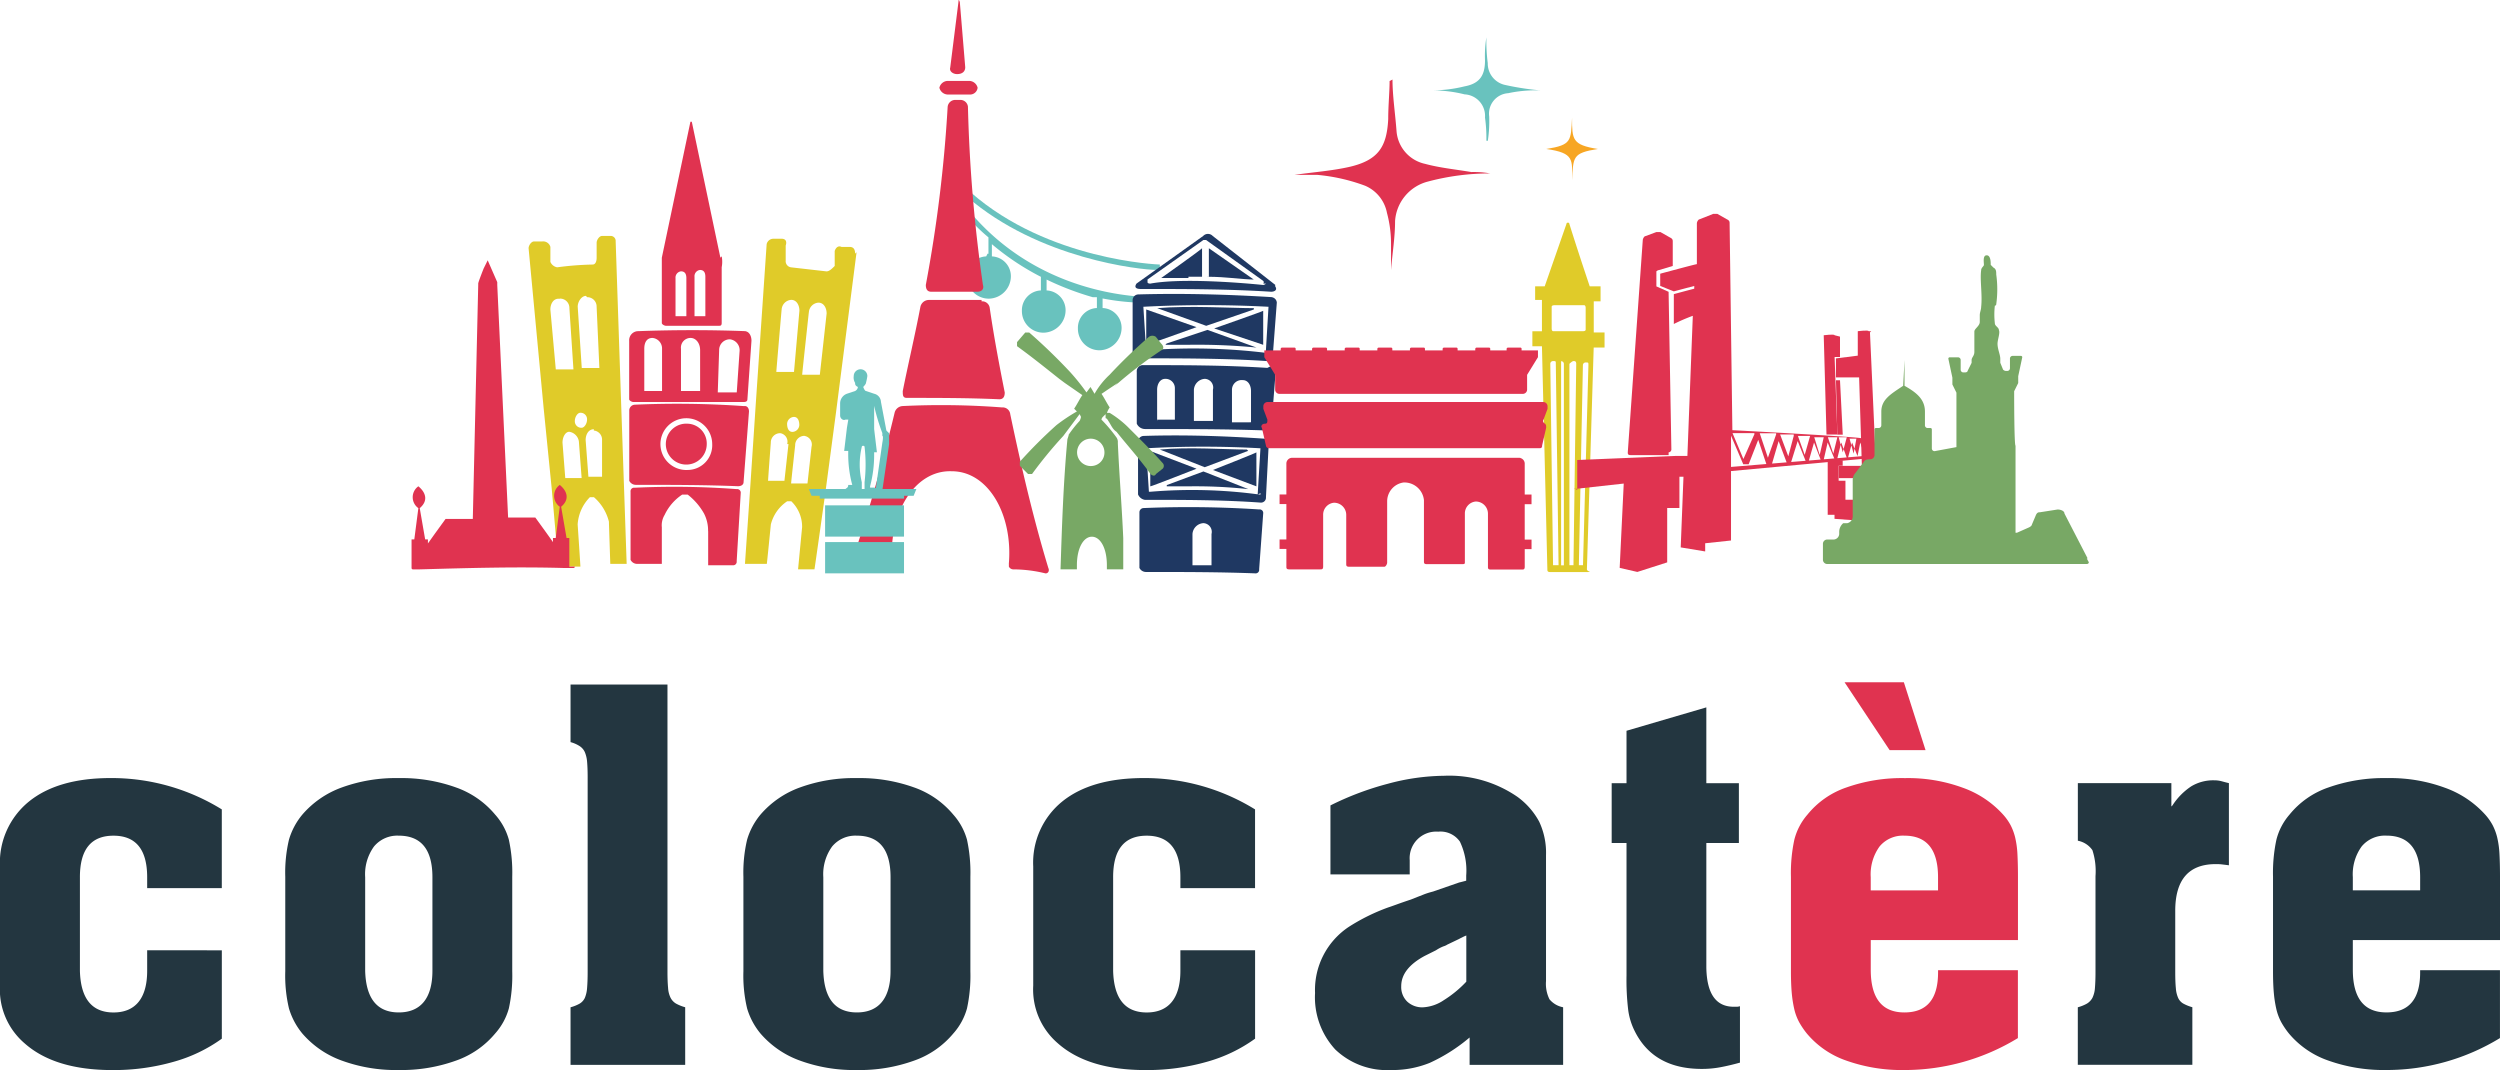
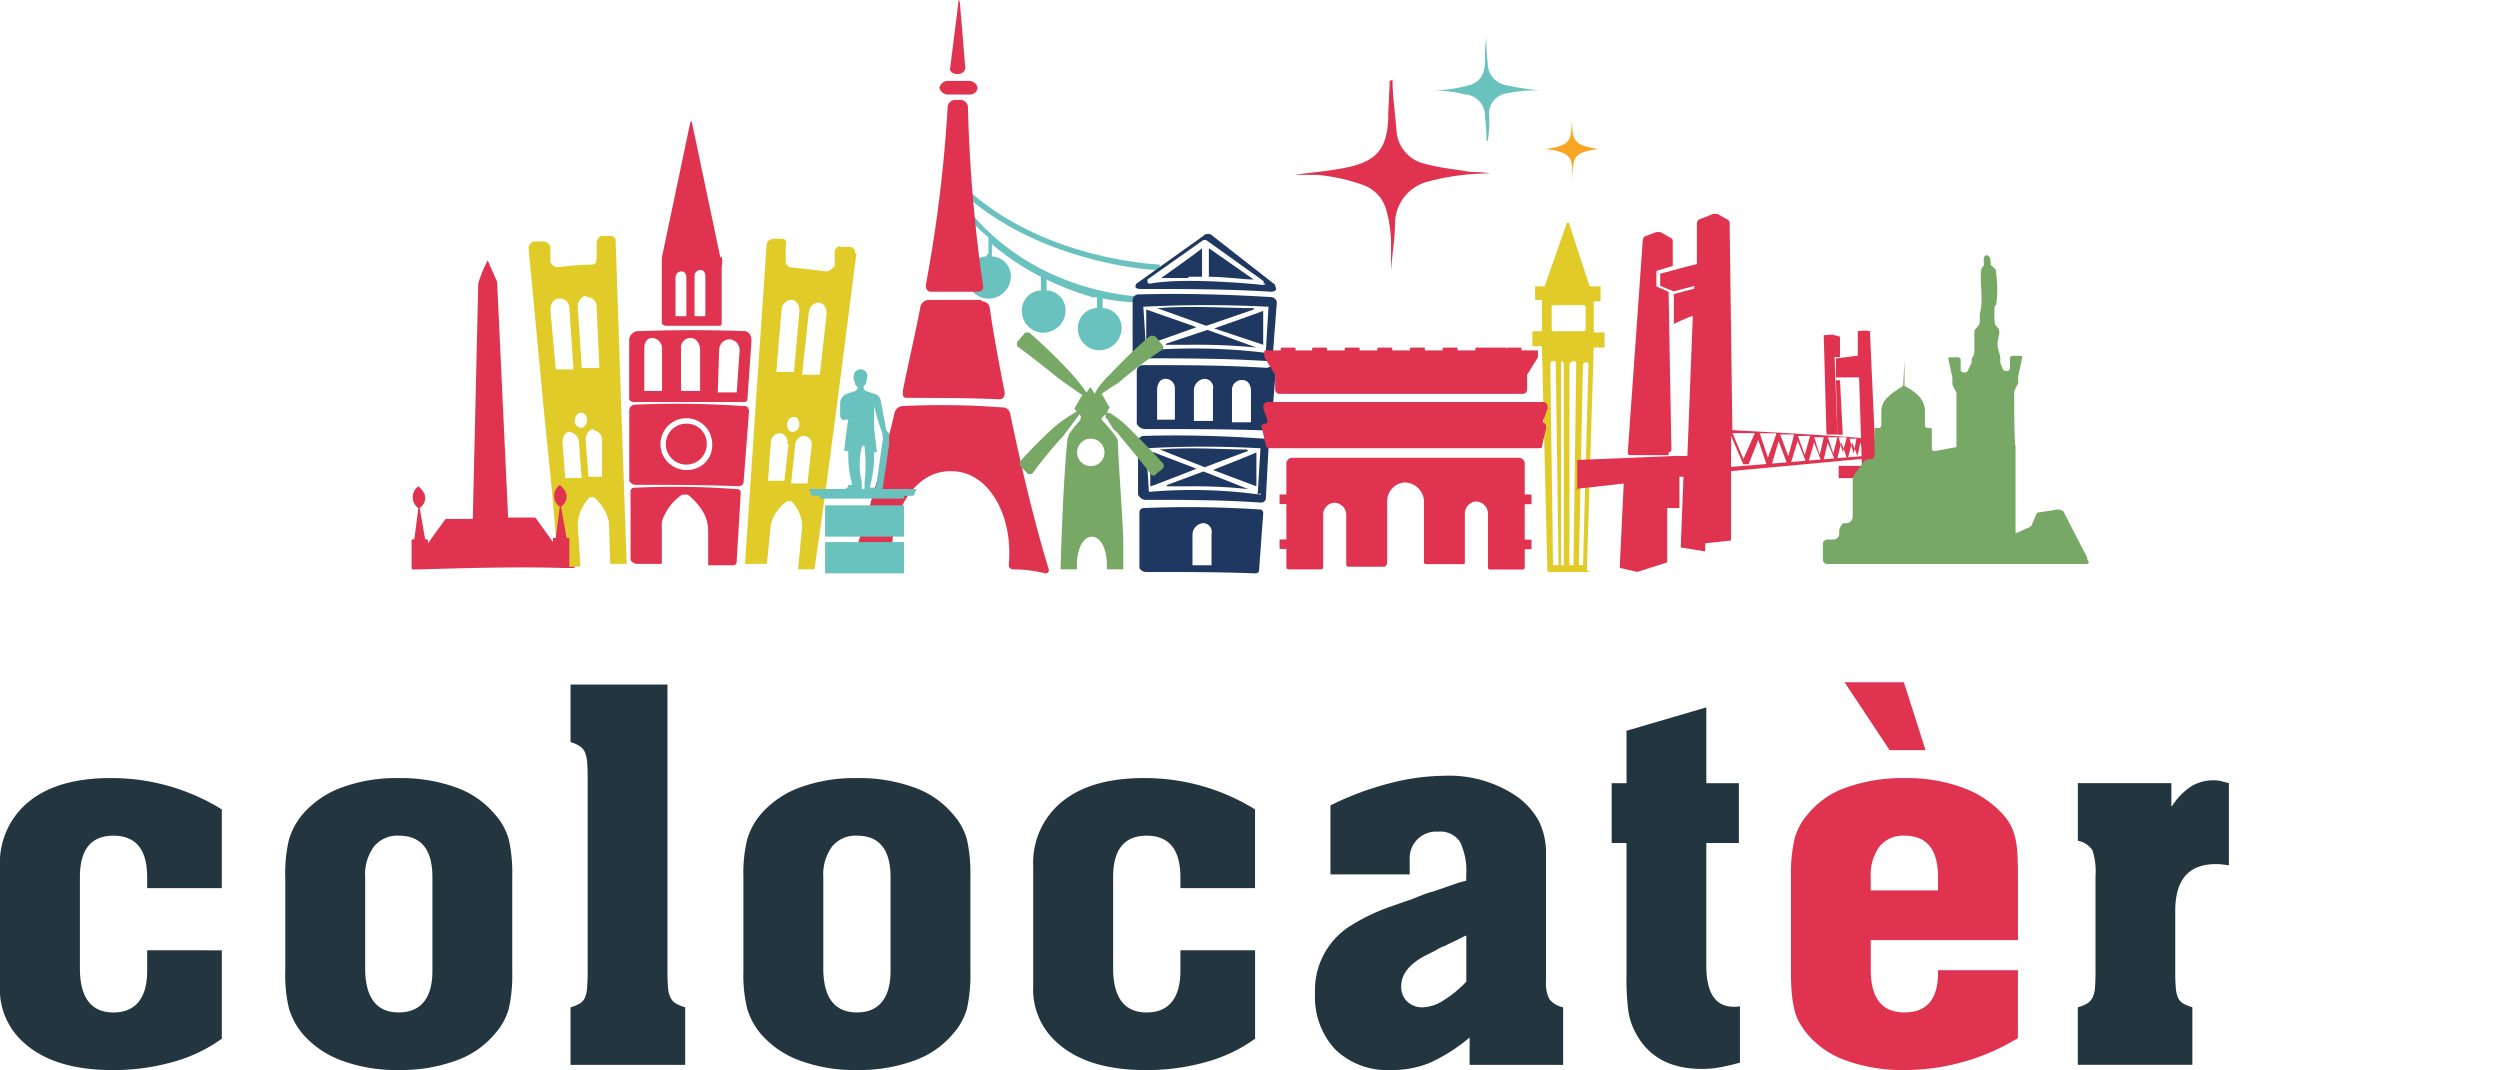
<svg xmlns="http://www.w3.org/2000/svg" width="263.288" height="112.694" viewBox="0 0 263.288 112.694">
  <g transform="translate(-42.681 -28.296)">
    <path d="M344.677,97.341V94.048h.717V92.47h-1.143c-.717-2.15-1.433-4.3-2.15-6.6,0-.145-.291-.145-.291,0l-2.3,6.6h-1.007V93.9h.717V97.2h-1.008v1.578h1.008l.571,23.492c0,.145,0,.29.29.29h3.583c1.143,0,.291,0,.291-.29l.716-23.359h1.143V97.328h-1.143Zm-4.287,24.5-.29-21.209a.285.285,0,0,1,.29-.291c.291,0,.291,0,.291.291l.29,21.209h-.581Zm.849,0V100.353a.285.285,0,0,1,.291.29v21.209h-.281l-.013-.013Zm-.849-24.647s-.145,0-.145-.291v-2.3s0-.145.291-.145h3.144s.145,0,.145.291v2.3s0,.145-.291.145Zm2.15,24.647h-.426V100.631s.291-.291.426-.291.291,0,.291.291Zm.994,0h-.426l.426-21.064a.285.285,0,0,1,.291-.291c.29,0,.29,0,.29.291l-.571,21.064h-.01Z" transform="translate(-134.149 -34.018)" fill="#e0cb29" />
    <path d="M239.61,80.912l.291-.426c8.164,7.167,19.776,7.593,19.908,7.593v.571h-.29c-1.724,0-12.464-1.143-20.054-7.738Z" transform="translate(-94.98 -31.924)" fill="#69c2be" />
    <path d="M241.76,88.352V86.628a17.155,17.155,0,0,1-2.3-2.3l.427-.291c8.16,9.6,19.908,8.881,20.053,8.881v.571h-.426a24.033,24.033,0,0,1-5.733-.426v1.007a2.086,2.086,0,0,1,2,2.15,2.365,2.365,0,0,1-2.3,2.3,2.269,2.269,0,0,1-2.3-2.3,2.086,2.086,0,0,1,2-2.15V92.933h-.427a30.83,30.83,0,0,1-4.871-1.859v1.143a2.086,2.086,0,0,1,2,2.15,2.365,2.365,0,0,1-2.3,2.3,2.27,2.27,0,0,1-2.3-2.3,2.086,2.086,0,0,1,2-2.15V90.783a27.011,27.011,0,0,1-5.162-3.438v1.288a2.086,2.086,0,0,1,2,2.15,2.365,2.365,0,0,1-2.3,2.3,2.269,2.269,0,0,1-2.3-2.3,2.086,2.086,0,0,1,2-2.15l.145-.291.039.013Z" transform="translate(-94.98 -33.334)" fill="#69c2be" />
    <path d="M192.426,82.47l-3.012-14.32h-.145l-3.012,14.32v6.876c0,.145.291.291.427.291h5.588c.145,0,.291,0,.291-.291V83.468a3.033,3.033,0,0,0,0-1.143l-.145.145h.01Zm-3.438,6.16H187.7V84.62a.661.661,0,0,1,.571-.717c.426,0,.571.291.571.717v4.154Zm2,0h-1.288V84.475a.661.661,0,0,1,.571-.717c.426,0,.571.291.571.717V88.63Z" transform="translate(-73.876 -27.031)" fill="#e03350" />
    <path d="M192.887,104.633c-3.729-.145-7.593-.145-11.466,0a.961.961,0,0,0-.862,1.007V111.8c0,.145.291.291.426.291h11.6c.145,0,.426,0,.426-.291l.427-6.159c0-.571-.291-1.007-.717-1.007h.168Zm-10.737,6.3v-4.446c0-.716.29-1.143.862-1.143a1.11,1.11,0,0,1,1.008,1.143v4.446H182.15Zm5.865,0h-2v-4.446a1.018,1.018,0,0,1,1.007-1.143c.581,0,1.008.571,1.008,1.288v4.3h-.01Zm3.874.145h-2l.145-4.446a1.125,1.125,0,0,1,1.143-1.143,1.16,1.16,0,0,1,1.007,1.288Z" transform="translate(-71.616 -41.458)" fill="#e03350" />
    <path d="M188.973,136.549v3.583h2.576a.375.375,0,0,0,.426-.426l.426-7.167a.376.376,0,0,0-.426-.427,88.538,88.538,0,0,0-10.75-.145.375.375,0,0,0-.426.426v7.167a.776.776,0,0,0,.717.426h2.576v-3.861a2.1,2.1,0,0,1,.291-1.288,5.249,5.249,0,0,1,1.86-2.15h.571a6.629,6.629,0,0,1,1.724,2,3.9,3.9,0,0,1,.426,1.86h.013Z" transform="translate(-71.711 -52.305)" fill="#e03350" />
    <path d="M212.369,90.147c0-.426-.145-.717-.571-.717h-.862c-.291-.145-.571,0-.717.426v1.579c-.291.291-.571.571-.862.571l-3.728-.426a.654.654,0,0,1-.571-.717V89.285c.145-.426,0-.717-.427-.717h-.862a.732.732,0,0,0-.717.571L201.91,105.9l-.571,8.6-.571,8.31h2.3c0,.145.426-4.155.426-4.155a4.152,4.152,0,0,1,1.724-2.441h.426a3.722,3.722,0,0,1,1.143,2.722l-.426,4.445h1.724c0,.145,1.143-8.028,1.143-8.028l1.143-8.6,2.15-16.764-.145.145v.01ZM207.5,96.306a1.081,1.081,0,0,1,1.007-1.007c.571,0,.862.571.862,1.143l-.716,6.45h-1.86c0-.145.717-6.728.717-6.728v.145h-.013Zm-2.867-.294a1.081,1.081,0,0,1,1.008-1.007c.571,0,.862.571.862,1.143l-.571,6.45H204.07c0-.145.571-6.728.571-6.728v.145h-.013Zm1.143,12.9c-.427,0-.571-.426-.571-.862a.76.76,0,0,1,.716-.717c.427,0,.571.426.571.862A.76.76,0,0,1,205.774,108.912Zm1.285.427a.913.913,0,0,1,.717,1.143l-.426,3.861h-1.724c0-.145.427-4.009.427-4.009a.983.983,0,0,1,1.007-1.008Zm-1.711.862-.426,3.861H203.2c0-.145.29-4.009.29-4.009a.983.983,0,0,1,1.008-1.007.913.913,0,0,1,.717,1.143h.145l-.013.013Z" transform="translate(-79.631 -35.129)" fill="#e0cb29" />
    <path d="M173.032,114.014l-.29-8.454-.571-16.91a.527.527,0,0,0-.571-.571h-.862c-.29,0-.571.426-.571.717v1.579c0,.426-.145.717-.426.717a32.231,32.231,0,0,0-3.729.291.958.958,0,0,1-.716-.571V89.231a.788.788,0,0,0-.862-.571h-.862c-.291,0-.571.426-.571.717l1.578,16.764.862,8.6.717,8.164h2.3c0-.145-.29-4.445-.29-4.445a4.485,4.485,0,0,1,1.288-2.867h.426a5.009,5.009,0,0,1,1.578,2.576c0,.145.145,4.446.145,4.446h1.724l-.291-8.455Zm-4.445-5.733a.681.681,0,0,1-.717-.717c0-.426.291-.862.571-.862a.681.681,0,0,1,.717.717C169.158,107.845,168.868,108.281,168.587,108.281Zm1.288.291a.961.961,0,0,1,.862,1.007v3.861H169.3l-.291-3.861c0-.571.291-1.143.862-1.143v.136Zm-1.579,1.143.291,3.861h-1.724l-.291-3.729c0-.571.291-1.143.717-1.143a1.212,1.212,0,0,1,1.007,1.007Zm.862-15.186a.983.983,0,0,1,1.007,1.007l.291,6.45H168.6l-.426-6.45c0-.571.426-1.143.862-1.143l.145.145-.026-.013Zm-2.867.148a.983.983,0,0,1,1.007,1.007l.426,6.45h-1.859l-.571-6.3c0-.572.29-1.143.862-1.143h.145l-.013-.013Z" transform="translate(-64.651 -34.935)" fill="#e0cb29" />
    <path d="M189.465,120.852a2.155,2.155,0,1,0,2,2.15A2.086,2.086,0,0,0,189.465,120.852Z" transform="translate(-74.353 -47.934)" fill="#e03350" />
    <path d="M192.612,117.618a100.679,100.679,0,0,0-11.467-.145.614.614,0,0,0-.571.571v7.444a.776.776,0,0,0,.717.426c3.583,0,7.167,0,10.75.145.29,0,.571-.145.571-.427l.571-7.444c0-.29-.145-.571-.426-.571Zm-5.879,6.728a2.726,2.726,0,1,1,2.576-2.722A2.6,2.6,0,0,1,186.734,124.346Z" transform="translate(-71.622 -46.556)" fill="#e03350" />
    <path d="M236.584,53.986l.862-6.876q0-.426.145,0l.571,6.876c0,.426-.291.717-.862.717C236.875,54.7,236.44,54.412,236.584,53.986Z" transform="translate(-93.826 -18.601)" fill="#e03350" />
    <path d="M237.872,62.454h-2.3a.931.931,0,0,1-.862-.717.922.922,0,0,1,.862-.717h2.3a.931.931,0,0,1,.862.717A.8.8,0,0,1,237.872,62.454Z" transform="translate(-93.096 -24.203)" fill="#e03350" />
    <path d="M236.068,64.34H235.5a.81.81,0,0,0-.862.717,147.209,147.209,0,0,1-2.3,18.766c0,.426.145.717.571.717h4.872c.426,0,.717-.291.571-.717a157.632,157.632,0,0,1-1.578-18.766.8.8,0,0,0-.862-.717h.155Z" transform="translate(-92.154 -25.52)" fill="#e03350" />
    <path d="M235.911,134.328v.291a.533.533,0,0,0,.426.29,14.419,14.419,0,0,1,3.438.426c.291,0,.426-.29.291-.571-1.434-4.726-2.722-10.033-4.009-16.193a.8.8,0,0,0-.862-.717,83.927,83.927,0,0,0-10.459-.145.921.921,0,0,0-.862.717c-1.433,6.011-3.012,11.322-4.578,15.9,0,.426,0,.571.291.571,1.143,0,2.3-.291,3.438-.291.291,0,.571,0,.571-.29v-.291c-.29-5.162,2.441-9.6,6.3-9.449,3.861,0,6.45,4.577,6.011,9.743v.01Z" transform="translate(-86.98 -46.65)" fill="#e03350" />
    <path d="M236.62,99.254h-5.588a.92.92,0,0,0-.862.717c-.571,3.012-1.288,6.011-1.859,8.881,0,.426,0,.716.426.716,3.293,0,6.45,0,9.743.145.426,0,.571-.29.571-.717-.571-2.867-1.143-5.879-1.578-8.881a.8.8,0,0,0-.862-.716v-.145h.01Z" transform="translate(-90.556 -39.368)" fill="#e03350" />
    <path d="M359.162,110.6a.313.313,0,0,0,.291-.291l-.291-16.47v-.145l-1.288-.571V91.543a.508.508,0,0,1,.291-.145l1.433-.426V88.4c0-.145,0-.291-.29-.426L358.3,87.4h-.426l-1.143.426c-.145,0-.29.291-.29.426L354.862,110.6c0,.145,0,.29.291.29h4.009V110.6Z" transform="translate(-140.751 -34.665)" fill="#e03350" />
    <path d="M390.777,107.664v-2.15l-.571-.145c0-.145-1.143,0-1.143,0l.291,10.459H390.5l-.291-8.164Z" transform="translate(-154.316 -41.767)" fill="#e03350" />
    <path d="M391.774,113.268H391.2l.145,5.733h.571l-.29-5.733Z" transform="translate(-155.165 -44.926)" fill="#e03350" />
-     <path d="M394.358,133.7l-.29-2.3h-2.441v-2h-.717v-1.579h.426v-.571h-1.578v5.734h.717v.426l3.861.29h.022Z" transform="translate(-154.592 -50.474)" fill="#e03350" />
    <path d="M394.931,104.662h-.29c0-.145-1.143,0-1.143,0v2.576l-2.3.291v2h2.441l.29,9.317h-2.441v1.288h2.441v4.01h1.288l.426-.291-.862-19.06.145-.145v.01Z" transform="translate(-155.165 -41.487)" fill="#e03350" />
    <path d="M345.588,113.2l5.162-.571-.427,8.881,1.86.426,3.144-1.007V115.2h1.288v-3.293h.427l-.291,7.444,2.576.426v-.862l2.721-.291v-7.312l13.9-1.288v-.291l-13.9,1.143v-3.293l1.288,3.012h.571l1.007-2.576.862,2.576h.571l.716-2.441.862,2.3h.426l.717-2.3.862,2.15h.29l.571-2,.717,1.86h.29l.427-1.86.716,1.724h.291l.426-1.724.571,1.578h.145l.426-1.578.571,1.433.291-1.433.426,1.288h.291l-.571-1.724c0-.145-13.617-.862-13.617-.862L361.9,85.221c0-.145,0-.291-.29-.426l-1.008-.571h-.426l-1.433.571c-.145,0-.291.291-.291.426v4.3c-.145,0-3.861,1.007-3.861,1.007v1.288l1.434.571,2.15-.571v.291c-.571.145-2.15.571-2.15.571v3.145a19.416,19.416,0,0,1,2-.862l-.571,14.76h-1.288l-10.314.426v3.144l-.291-.145.026.068Zm29.664-5.3-.291,1.578-.426-1.578Zm-1.011-.145-.426,1.579-.426-1.579h.852Zm-.994,0-.426,1.724-.571-1.724h1Zm-1.433,0-.426,1.86-.571-1.86h1Zm-1.434-.145-.571,2-.717-2Zm-1.727,0-.571,2.15-.862-2.3h1.434Zm-1.857-.145-.862,2.441-.862-2.576H366.8v.136Zm-2.3,0-1.143,2.576-1.143-2.721h2.3v.145h-.01Z" transform="translate(-137.065 -33.406)" fill="#e03350" />
    <path d="M159.768,124.593a.142.142,0,0,1-.145.145h-1.007c-5.016-.145-10.033,0-15.182.145h-.716a.142.142,0,0,1-.145-.145v-3.012h.29l.427-3.293a1.407,1.407,0,0,1,0-2.3c.862.716,1.007,1.578.145,2.3l.571,3.293h.291v.426l.717-1.007,1.143-1.578h2.867l.571-24.648v-.145c0-.145.571-1.579.571-1.579l.426-.862,1.007,2.3v.291l1.143,24.5h2.867L156.749,121l.716,1.008v-.427h.291l.426-3.293a1.407,1.407,0,0,1,0-2.3c.862.717,1.008,1.578.145,2.3l.571,3.293h.291v3.012h.577Z" transform="translate(-56.549 -36.623)" fill="#e03350" />
    <path d="M307.007,60.779c0,1.724.29,3.583.426,5.443a3.821,3.821,0,0,0,3.012,3.438c1.578.426,3.144.571,4.871.862a10.018,10.018,0,0,1,2,.145,25.3,25.3,0,0,0-6.6.862,4.605,4.605,0,0,0-3.438,4.155c0,1.724-.29,3.438-.426,5.162V78.124a12.425,12.425,0,0,0-.426-3.293,3.9,3.9,0,0,0-2.3-2.867,19.383,19.383,0,0,0-5.016-1.143h-2.441c2-.291,4.009-.426,5.879-.862,3.012-.717,3.861-2.15,4.009-5.017,0-1.433.145-2.867.145-4.009l.291-.145v-.01Z" transform="translate(-117.675 -24.106)" fill="#e03350" />
    <path d="M326.412,64.3a15.539,15.539,0,0,0-.145-2.441,2.269,2.269,0,0,0-2.15-2.441A13.929,13.929,0,0,0,320.679,59a14.4,14.4,0,0,0,3.438-.426c1.579-.291,2.15-1.143,2.15-2.721a12.305,12.305,0,0,1,.145-2.441,18.916,18.916,0,0,0,.145,2.721,2.309,2.309,0,0,0,1.86,2.3,28.652,28.652,0,0,0,3.729.571,13.761,13.761,0,0,0-3.438.291,2.158,2.158,0,0,0-2,2.441,13.675,13.675,0,0,1-.145,2.576Z" transform="translate(-127.193 -21.184)" fill="#69c2be" />
    <path d="M346.069,70.735c-2.722.426-2.576.862-2.722,3.293,0-2.15.291-2.867-2.721-3.293,2.721-.426,2.576-.862,2.721-3.293C343.347,69.738,343.347,70.309,346.069,70.735Z" transform="translate(-135.104 -26.75)" fill="#f7a623" />
    <path d="M270.809,100.9v3.729c.145,0,5.294-1.86,5.294-1.86l-5.294-1.86v-.01Z" transform="translate(-107.412 -40.019)" fill="#1f3862" />
    <path d="M282.889,100.6c-2.3,0-6.728-.29-10.165,0l5.162,1.86,5.016-1.724v-.145l-.013.013Z" transform="translate(-108.172 -39.85)" fill="#1f3862" />
    <path d="M274.131,106.048h2.441a65.385,65.385,0,0,1,7.167.29l-5.162-1.859-4.3,1.433-.145.145v-.01Z" transform="translate(-108.73 -41.44)" fill="#1f3862" />
    <path d="M287.832,104.724v-3.583c.145,0-5.162,1.859-5.162,1.859Z" transform="translate(-112.117 -40.116)" fill="#1f3862" />
    <path d="M283.193,98.545c-4.726-.291-9.449-.426-14.188-.291a.615.615,0,0,0-.571.571v5.588a.939.939,0,0,0,.717.571c4.445,0,9.026,0,13.471.29a.522.522,0,0,0,.571-.571l.426-5.588a.614.614,0,0,0-.571-.571Zm-.439,5.733v.145h-.145a63.329,63.329,0,0,0-12.61-.291h-.145l-.29-4.578a126.238,126.238,0,0,1,13.18,0l-.29,4.872.29-.145h.013Z" transform="translate(-106.47 -38.95)" fill="#1f3862" />
    <path d="M282.908,110.919c-4.446-.29-8.881-.29-13.181-.29a.654.654,0,0,0-.571.717v5.442a.958.958,0,0,0,.862.571c4.155,0,8.454,0,12.609.145a.958.958,0,0,0,.717-.571l.426-5.443c0-.29-.29-.716-.571-.716ZM271.3,116.508v-3.293c0-.571.29-1.143.862-1.143a.982.982,0,0,1,1.007,1.007v3.293h-1.859v.145l-.013-.013Zm5.733,0h-1.86v-3.293a1.229,1.229,0,0,1,1.143-1.143.918.918,0,0,1,.862,1.143v3.293Zm4.009.145h-1.86v-3.438a1.022,1.022,0,0,1,1.143-1.008c.571,0,.862.571.862,1.143v3.293h-.145v.01Z" transform="translate(-106.756 -43.879)" fill="#1f3862" />
    <path d="M276.291,93.222h1.434V90.21c.145,0-4.3,3.144-4.3,3.144h2.867v-.132Z" transform="translate(-108.45 -35.781)" fill="#1f3862" />
    <path d="M281.5,93.231c2,0,3.728.291,4.871.291l-4.726-3.293V93.24H281.5v-.01Z" transform="translate(-111.652 -35.788)" fill="#1f3862" />
    <path d="M283.664,93.1l-6.6-5.162a.691.691,0,0,0-1.007,0L269.04,92.95c-.29.426,0,.571.426.571,4.578,0,9.172,0,13.75.291.29,0,.716-.145.426-.571V93.1h.022Zm-.994-.145a.505.505,0,0,1-.29.145s-8.029-.862-11.893-.145c0,0-.291,0-.291-.145v-.291l5.879-4.155h.29l6.011,4.3a.2.2,0,0,1,0,.291h.294Z" transform="translate(-106.664 -34.791)" fill="#1f3862" />
    <path d="M271.515,125.608v3.729c.145,0,4.872-1.86,4.872-1.86l-4.872-1.86v-.01Z" transform="translate(-107.692 -49.819)" fill="#1f3862" />
    <path d="M282.355,125.28c-2.15,0-6.159-.291-9.171,0l4.726,1.86,4.578-1.724-.145-.145.013.013Z" transform="translate(-108.354 -49.639)" fill="#1f3862" />
    <path d="M274.373,130.757h2.15a52.471,52.471,0,0,1,6.45.29l-4.726-1.859-3.861,1.433v.145l-.013-.013Z" transform="translate(-108.826 -51.24)" fill="#1f3862" />
    <path d="M287.029,129.433V125.85c.145,0-4.578,1.859-4.578,1.859Z" transform="translate(-112.03 -49.917)" fill="#1f3862" />
    <path d="M282.706,123.244c-4.3-.29-8.6-.426-12.755-.29a.614.614,0,0,0-.571.571v5.588a.938.938,0,0,0,.717.571c4.009,0,8.161,0,12.183.291a.523.523,0,0,0,.571-.571l.29-5.588c0-.29-.145-.571-.426-.571h-.01Zm-.426,5.734v.145h-.145a52.583,52.583,0,0,0-11.466-.29h-.145l-.291-4.578a106.422,106.422,0,0,1,12.038,0l-.291,4.872.291-.145h.013Z" transform="translate(-106.846 -48.747)" fill="#1f3862" />
    <path d="M282.23,135.66a113.221,113.221,0,0,0-12.183-.145.452.452,0,0,0-.426.426v5.879a.775.775,0,0,0,.716.426c3.861,0,7.593,0,11.467.145a.375.375,0,0,0,.426-.426l.426-5.879A.375.375,0,0,0,282.23,135.66Zm-5.162,5.879h-1.86v-3.293a1.229,1.229,0,0,1,1.143-1.143.918.918,0,0,1,.862,1.143v3.293Z" transform="translate(-106.941 -53.712)" fill="#1f3862" />
    <path d="M258.425,110.689a45.118,45.118,0,0,1,5.016-3.861c.291-.145.291-.426,0-.716l-.571-.717a.631.631,0,0,0-.716,0A54.087,54.087,0,0,0,258,109.4a8.2,8.2,0,0,0-1.579,2l-.426-.717-.426.571a22.321,22.321,0,0,0-1.724-2.15,59.222,59.222,0,0,0-4.3-4.155h-.426l-.862,1.008v.426c1.579,1.143,3.012,2.3,4.446,3.438l.571.426,1.86,1.288c-.291.426-.571,1.008-.862,1.434l.291.29a18.491,18.491,0,0,0-2.15,1.434,50.092,50.092,0,0,0-3.861,3.861v.426l.862.862h.426a45.442,45.442,0,0,1,3.293-4.009l.427-.571,1.288-1.724.145.291a1.372,1.372,0,0,1-.145.426A12.416,12.416,0,0,0,253.7,115.7c0,.145-.145.426-.145.571-.427,4.578-.571,9.171-.717,13.617h1.724v-.427c0-1.859.717-3.011,1.578-3.011s1.579,1.143,1.579,3.011v.427h1.724v-3.293c-.145-3.293-.427-6.728-.571-10.033a.848.848,0,0,0-.145-.571,15.869,15.869,0,0,0-1.434-1.724l-.145-.145a.508.508,0,0,1,.145-.29l.291-.291v.427c.145,0,.29.29.29.29.291.426.427.862.862,1.143,1.143,1.434,2.441,2.867,3.583,4.446.145.145.426.29.571,0l.717-.571a.43.43,0,0,0,0-.571c-1.143-1.288-2.441-2.576-3.729-3.861a10.683,10.683,0,0,0-1.86-1.434h-.29a2.044,2.044,0,0,1,.29-.571c-.29-.426-.571-1.007-.862-1.434l.426-.29c.426-.291.862-.571,1.288-.862l-.427.427-.025.025ZM256.175,119a1.441,1.441,0,1,1,1.288-1.434A1.413,1.413,0,0,1,256.175,119Z" transform="translate(-98.467 -41.63)" fill="#78a865" />
    <path d="M319.446,126.8H295.37a.614.614,0,0,0-.571.571v3.293h-.717v1.007h.717V135.4h-.717V136.4h.717v1.86c0,.145,0,.29.29.29h3.293c.145,0,.29,0,.29-.29V132.82a1.26,1.26,0,0,1,1.143-1.288,1.281,1.281,0,0,1,1.288,1.288v5.162c0,.145,0,.291.291.291h3.728c.145,0,.291-.291.291-.426V131.4a2.006,2.006,0,0,1,1.724-2,2.071,2.071,0,0,1,2.15,1.86v6.45c0,.145,0,.29.291.29h3.728c.145,0,.291,0,.291-.145v-5.162a1.26,1.26,0,0,1,1.143-1.288,1.281,1.281,0,0,1,1.288,1.288v5.588c0,.145,0,.29.29.29h3.293c.145,0,.29,0,.29-.29v-1.86h.717v-1.007H319.9v-3.729h.717V130.67H319.9v-3.293a.614.614,0,0,0-.571-.571h.145l-.039-.013Z" transform="translate(-116.643 -50.291)" fill="#e03350" />
-     <path d="M294.168,112.443h24.5a.454.454,0,0,0,.427-.426v-1.578l1.143-1.86v-.717h-1.724v-.145a.128.128,0,0,0-.145-.145h-1.288a.142.142,0,0,0-.145.145v.145h-1.724v-.145a.128.128,0,0,0-.145-.145H313.78a.142.142,0,0,0-.145.145v.145h-1.86v-.145a.128.128,0,0,0-.145-.145h-1.288a.142.142,0,0,0-.145.145v.145h-1.86v-.145a.128.128,0,0,0-.145-.145H306.9a.142.142,0,0,0-.145.145v.145H304.9v-.145a.129.129,0,0,0-.145-.145h-1.288a.142.142,0,0,0-.145.145v.145h-1.859v-.145a.129.129,0,0,0-.145-.145h-1.288a.142.142,0,0,0-.145.145v.145h-1.86v-.145a.128.128,0,0,0-.145-.145h-1.288a.142.142,0,0,0-.145.145v.145H294.72v-.145a.128.128,0,0,0-.145-.145h-1.288a.142.142,0,0,0-.145.145v.145h-1.724v.717l1.143,1.86v1.578a.453.453,0,0,0,.426.426h1.181Z" transform="translate(-115.586 -42.667)" fill="#e03350" />
+     <path d="M294.168,112.443h24.5a.454.454,0,0,0,.427-.426v-1.578l1.143-1.86v-.717h-1.724v-.145a.128.128,0,0,0-.145-.145h-1.288a.142.142,0,0,0-.145.145v.145v-.145a.128.128,0,0,0-.145-.145H313.78a.142.142,0,0,0-.145.145v.145h-1.86v-.145a.128.128,0,0,0-.145-.145h-1.288a.142.142,0,0,0-.145.145v.145h-1.86v-.145a.128.128,0,0,0-.145-.145H306.9a.142.142,0,0,0-.145.145v.145H304.9v-.145a.129.129,0,0,0-.145-.145h-1.288a.142.142,0,0,0-.145.145v.145h-1.859v-.145a.129.129,0,0,0-.145-.145h-1.288a.142.142,0,0,0-.145.145v.145h-1.86v-.145a.128.128,0,0,0-.145-.145h-1.288a.142.142,0,0,0-.145.145v.145H294.72v-.145a.128.128,0,0,0-.145-.145h-1.288a.142.142,0,0,0-.145.145v.145h-1.724v.717l1.143,1.86v1.578a.453.453,0,0,0,.426.426h1.181Z" transform="translate(-115.586 -42.667)" fill="#e03350" />
    <path d="M320.907,119.355c-.29,0-.426-.291-.29-.426l.426-1.143v-.291a.454.454,0,0,0-.426-.426h-29.08a.454.454,0,0,0-.426.426v.291l.426,1.143c0,.29,0,.426-.29.426s-.426.29-.291.426l.427,1.86a.312.312,0,0,0,.29.291h28.508c.145,0,.291,0,.291-.291l.426-1.86c0-.29,0-.426-.29-.426h.3Z" transform="translate(-115.382 -46.434)" fill="#e03350" />
    <path d="M214.758,141.515v3.293h8.31v-3.293Z" transform="translate(-85.181 -56.13)" fill="#69c2be" />
    <path d="M219.656,124.109l.717-4.872v-1.143l-.291-.29-.571-3.012a.92.92,0,0,0-.716-.862l-.862-.29c-.145,0-.29-.427-.29-.427s.29-.29.29-.426a6.042,6.042,0,0,0,.145-.717.717.717,0,1,0-1.434,0,1.072,1.072,0,0,0,.145.717c0,.145,0,.291.291.426a.515.515,0,0,1-.291.427l-.862.29a1.084,1.084,0,0,0-.716,1.007v1.288c0,.291.29.571.571.426h.29l-.145.862-.29,2.441h.426v.29a12.428,12.428,0,0,0,.426,3.293h-.426c0,.29-.145.29-.29.426h-3.861l.29.717h.862v.29h8.881v-.29h1.007l.29-.717h-3.728l.145.145Zm-1.872-.862v.717h-.291v-.717a8.085,8.085,0,0,1,0-3.728c0-.145.291-.145.291,0A15.973,15.973,0,0,1,217.784,123.247Zm1.3.862a.285.285,0,0,0-.29-.291h-.427v-.145a12.793,12.793,0,0,0,.427-3.293v-.29h.29l-.29-2.441v-2.441a21.472,21.472,0,0,0,.862,2.867v.29c.145,0,0,.717,0,.717l-.717,5.017h.145v.01Z" transform="translate(-84.052 -44.167)" fill="#69c2be" />
    <path d="M214.758,138.4h8.31v-3.293h-8.31Z" transform="translate(-85.181 -53.59)" fill="#69c2be" />
    <path d="M416.8,123.38l-2.441-4.726c0-.29-.426-.426-.717-.426l-1.859.291c-.145,0-.291,0-.427.29l-.426,1.007s0,.145-.29.291l-1.288.571h-.145v-9.171c-.145,0-.145-5.443-.145-5.443v-.291l.427-.862v-.717l.426-2a.142.142,0,0,0-.145-.145h-.862a.284.284,0,0,0-.29.29v1.008a.284.284,0,0,1-.291.29h-.145a.45.45,0,0,1-.291-.145l-.29-.716v-.427c0-.426-.291-1.007-.291-1.578,0-.426.291-1.143.145-1.434,0-.29-.426-.426-.426-.716a7.955,7.955,0,0,1,0-1.86.142.142,0,0,0,.145-.145,11.388,11.388,0,0,0,0-3.144c0-.291,0-.571-.29-.717l-.291-.291c0-.291,0-1.007-.426-1.007s-.291.717-.291,1.007c0,.145-.29.291-.29.571-.145,1.007.145,2.576,0,3.861,0,.291-.145.572-.145.862v.717c0,.426-.571.717-.571,1.007v2.15c0,.427-.29.572-.29.862v.291l-.427.862s0,.145-.29.145h-.145a.284.284,0,0,1-.29-.291V102.49a.284.284,0,0,0-.291-.29h-.862a.142.142,0,0,0-.145.145l.426,2v.717l.426.862v5.733l-2.3.427a.284.284,0,0,1-.29-.291v-2a.142.142,0,0,0-.145-.145h-.291a.284.284,0,0,1-.29-.291v-1.433c0-1.288-.862-2-2.15-2.722v-2.721l-.145,2.721c-1.288.862-2.3,1.434-2.3,2.722v1.433a.285.285,0,0,1-.29.291H394.5a.142.142,0,0,0-.145.145v2.721a.454.454,0,0,1-.427.426c-.281,0-.571,0-.716.291l-.862,1.143a1.082,1.082,0,0,0-.29.717v3.861a.732.732,0,0,1-.572.716h-.426a1.223,1.223,0,0,0-.426.862v.29a.614.614,0,0,1-.571.571h-.717a.454.454,0,0,0-.426.427v1.724a.454.454,0,0,0,.426.426h27.369c.145,0,.29-.145.145-.29l-.145-.291.119-.013Z" transform="translate(-154.259 -36.274)" fill="#78a865" />
    <path d="M94.1,194.295H86.237v-1.139q0-4.378-3.545-4.381t-3.538,4.381v9.849q.116,4.387,3.538,4.387c2.279,0,3.545-1.463,3.545-4.387v-2.16H94.1v9.307a15.959,15.959,0,0,1-5.078,2.435,22.936,22.936,0,0,1-6.453.871q-6.072,0-9.249-2.824a7.461,7.461,0,0,1-2.586-6.066V192.013a8.3,8.3,0,0,1,3.064-6.844q3.06-2.464,8.587-2.463a22.08,22.08,0,0,1,11.712,3.3v8.29Z" transform="translate(-28.057 -72.468)" fill="#233640" />
    <path d="M144.434,203.063a16.218,16.218,0,0,1-.358,3.906,6.614,6.614,0,0,1-1.446,2.644,9.42,9.42,0,0,1-4.113,2.847,17.018,17.018,0,0,1-6.037.994,16.648,16.648,0,0,1-6-.994,9.923,9.923,0,0,1-4.149-2.847,7.466,7.466,0,0,1-1.411-2.644,14.923,14.923,0,0,1-.39-3.906v-9.969a15.059,15.059,0,0,1,.39-3.9,7.347,7.347,0,0,1,1.411-2.643,9.929,9.929,0,0,1,4.149-2.854,16.652,16.652,0,0,1,6-.988,16.941,16.941,0,0,1,6.037.988,9.45,9.45,0,0,1,4.113,2.854,6.6,6.6,0,0,1,1.446,2.643,16.381,16.381,0,0,1,.358,3.9Zm-8.406-9.068v-.843q0-4.377-3.545-4.38a3.182,3.182,0,0,0-2.608,1.14,4.976,4.976,0,0,0-.93,3.241V203q.117,4.388,3.538,4.388c2.28,0,3.545-1.463,3.545-4.388Z" transform="translate(-47.806 -72.468)" fill="#233640" />
    <path d="M170.324,200.371a4.226,4.226,0,0,0,.959-.387,1.39,1.39,0,0,0,.545-.6,3.332,3.332,0,0,0,.239-1.052c.036-.439.059-1,.059-1.679V176.163c0-.678-.023-1.23-.059-1.65a3.281,3.281,0,0,0-.239-1.017,1.48,1.48,0,0,0-.545-.632,3.387,3.387,0,0,0-.959-.42v-6.066h10.208v30.271c0,.678.023,1.24.065,1.679a2.7,2.7,0,0,0,.268,1.052,1.507,1.507,0,0,0,.568.6,4.515,4.515,0,0,0,.965.387v6.066H170.324Z" transform="translate(-67.556 -65.991)" fill="#233640" />
    <path d="M224.4,203.063a16.247,16.247,0,0,1-.358,3.906,6.613,6.613,0,0,1-1.446,2.644,9.422,9.422,0,0,1-4.113,2.847,16.937,16.937,0,0,1-6.037.994,16.65,16.65,0,0,1-6-.994,9.92,9.92,0,0,1-4.148-2.847,7.456,7.456,0,0,1-1.411-2.644,14.919,14.919,0,0,1-.391-3.906v-9.969a15.027,15.027,0,0,1,.391-3.9,7.347,7.347,0,0,1,1.411-2.643,9.927,9.927,0,0,1,4.148-2.854,16.654,16.654,0,0,1,6-.988,16.941,16.941,0,0,1,6.037.988,9.452,9.452,0,0,1,4.113,2.854,6.608,6.608,0,0,1,1.446,2.643,16.38,16.38,0,0,1,.358,3.9Zm-8.407-9.068v-.843q0-4.377-3.544-4.38a3.184,3.184,0,0,0-2.609,1.14,4.976,4.976,0,0,0-.929,3.241V203q.116,4.388,3.538,4.388c2.279,0,3.544-1.463,3.544-4.388Z" transform="translate(-79.523 -72.468)" fill="#233640" />
    <path d="M274.449,194.295h-7.867v-1.139q0-4.378-3.545-4.381t-3.538,4.381v9.849q.117,4.387,3.538,4.387c2.28,0,3.545-1.463,3.545-4.387v-2.16h7.867v9.307a15.952,15.952,0,0,1-5.078,2.435,22.936,22.936,0,0,1-6.454.871q-6.072,0-9.248-2.824a7.46,7.46,0,0,1-2.586-6.066V192.013a8.294,8.294,0,0,1,3.064-6.844q3.06-2.464,8.586-2.463a22.083,22.083,0,0,1,11.712,3.3v8.29Z" transform="translate(-99.588 -72.468)" fill="#233640" />
    <path d="M301.895,185.428a31.17,31.17,0,0,1,6.066-2.286,23.391,23.391,0,0,1,5.885-.836,12.66,12.66,0,0,1,7.751,2.224,7.829,7.829,0,0,1,2.282,2.608,7.671,7.671,0,0,1,.72,3.516v13.271a3.669,3.669,0,0,0,.362,1.917,2.449,2.449,0,0,0,1.44.843v6.066h-9.849v-2.883a18.1,18.1,0,0,1-4.2,2.673,10.485,10.485,0,0,1-4.084.755,7.883,7.883,0,0,1-5.862-2.163,8.1,8.1,0,0,1-2.131-5.943,7.98,7.98,0,0,1,3.545-6.966,20.764,20.764,0,0,1,4.142-2.047c.239-.077.548-.187.93-.326s.871-.31,1.475-.51c.6-.238,1.059-.419,1.382-.545s.639-.216.959-.3l2.766-.959c.036,0,.275-.065.72-.181v-.545a7.055,7.055,0,0,0-.662-3.567,2.484,2.484,0,0,0-2.282-1.052,2.8,2.8,0,0,0-3.006,3v1.5h-8.348v-7.27Zm13.788,13.934c-.145.077-.252.139-.332.174l-1.14.545a1.436,1.436,0,0,1-.39.18,4.175,4.175,0,0,0-.807.42l-1.2.6c-1.636.885-2.463,1.943-2.463,3.183a2.137,2.137,0,0,0,.633,1.627,2.311,2.311,0,0,0,1.656.6,4.3,4.3,0,0,0,2.189-.749,11.865,11.865,0,0,0,2.376-1.953v-4.861a3.3,3.3,0,0,0-.51.239Z" transform="translate(-119.099 -72.309)" fill="#233640" />
    <path d="M365.449,184.651h-3.428v13.1c.042,2.76,1.007,4.142,2.883,4.142h.3a1.07,1.07,0,0,0,.358-.058v5.943c-.72.2-1.4.361-2.04.481a10.445,10.445,0,0,1-1.982.181q-5.109,0-7.083-4.026a6.965,6.965,0,0,1-.662-2.159,26.684,26.684,0,0,1-.18-3.667V184.651h-1.563v-6.3h1.563v-5.523l8.406-2.464v7.984h3.428v6.3Z" transform="translate(-139.637 -67.571)" fill="#233640" />
    <path d="M391.745,193.129v3.125q0,4.5,3.544,4.5t3.545-4.207v-.239h8.407v7.147a22.9,22.9,0,0,1-11.893,3.364,17.52,17.52,0,0,1-6.182-.994,9.431,9.431,0,0,1-4.148-2.847,8.5,8.5,0,0,1-.814-1.2,5.581,5.581,0,0,1-.51-1.353,12.528,12.528,0,0,1-.268-1.708q-.087-.964-.087-2.286v-9.969a16.685,16.685,0,0,1,.358-3.9,6.419,6.419,0,0,1,1.382-2.643,9.033,9.033,0,0,1,4.09-2.854,17.528,17.528,0,0,1,6.182-.988,16.727,16.727,0,0,1,6.1,1.017,10.43,10.43,0,0,1,4.235,2.825,5.7,5.7,0,0,1,.784,1.11,5.851,5.851,0,0,1,.481,1.291,9.784,9.784,0,0,1,.239,1.708c.035.661.058,1.475.058,2.434v6.67h-15.5Zm3.486-27.15,2.283,7.147H393.73l-4.745-7.147Zm3.6,21.92v-1.382q0-4.378-3.545-4.38a3.188,3.188,0,0,0-2.614,1.139,5.012,5.012,0,0,0-.93,3.241V187.9Z" transform="translate(-152.045 -65.833)" fill="#e03350" />
    <path d="M433.416,207a4.282,4.282,0,0,0,.959-.387,1.619,1.619,0,0,0,.574-.6,2.829,2.829,0,0,0,.268-1.052c.036-.439.059-1,.059-1.679V193.184a7.136,7.136,0,0,0-.326-2.731,2.412,2.412,0,0,0-1.533-.994v-6.066h9.849v2.463l.116-.116a6.858,6.858,0,0,1,1.982-2.012,4.477,4.477,0,0,1,2.4-.632,2.99,2.99,0,0,1,.749.087c.223.058.491.136.813.21v8.652c-.323-.042-.574-.071-.755-.094s-.387-.029-.632-.029q-4.266,0-4.265,4.926v6.428q0,1.08.065,1.708a3.031,3.031,0,0,0,.239,1.023,1.307,1.307,0,0,0,.539.6,4.5,4.5,0,0,0,.959.387v6.066H433.413V207Z" transform="translate(-171.907 -72.622)" fill="#233640" />
-     <path d="M475.89,199.761v3.125q0,4.5,3.545,4.5t3.545-4.206v-.239h8.406v7.147a22.9,22.9,0,0,1-11.893,3.364,17.523,17.523,0,0,1-6.182-.994,9.437,9.437,0,0,1-4.148-2.847,8.49,8.49,0,0,1-.813-1.2,5.583,5.583,0,0,1-.51-1.353,12.721,12.721,0,0,1-.268-1.708q-.087-.964-.087-2.286v-9.969a16.652,16.652,0,0,1,.358-3.9,6.419,6.419,0,0,1,1.382-2.643,9.032,9.032,0,0,1,4.09-2.854,17.525,17.525,0,0,1,6.182-.988,16.726,16.726,0,0,1,6.095,1.017,10.429,10.429,0,0,1,4.236,2.825,5.7,5.7,0,0,1,.784,1.11,5.824,5.824,0,0,1,.481,1.291,9.675,9.675,0,0,1,.239,1.708c.036.661.058,1.475.058,2.434v6.67h-15.5Zm7.09-5.23v-1.382q0-4.378-3.545-4.38a3.188,3.188,0,0,0-2.615,1.139,5.01,5.01,0,0,0-.93,3.241v1.382Z" transform="translate(-185.421 -72.468)" fill="#233640" />
  </g>
</svg>